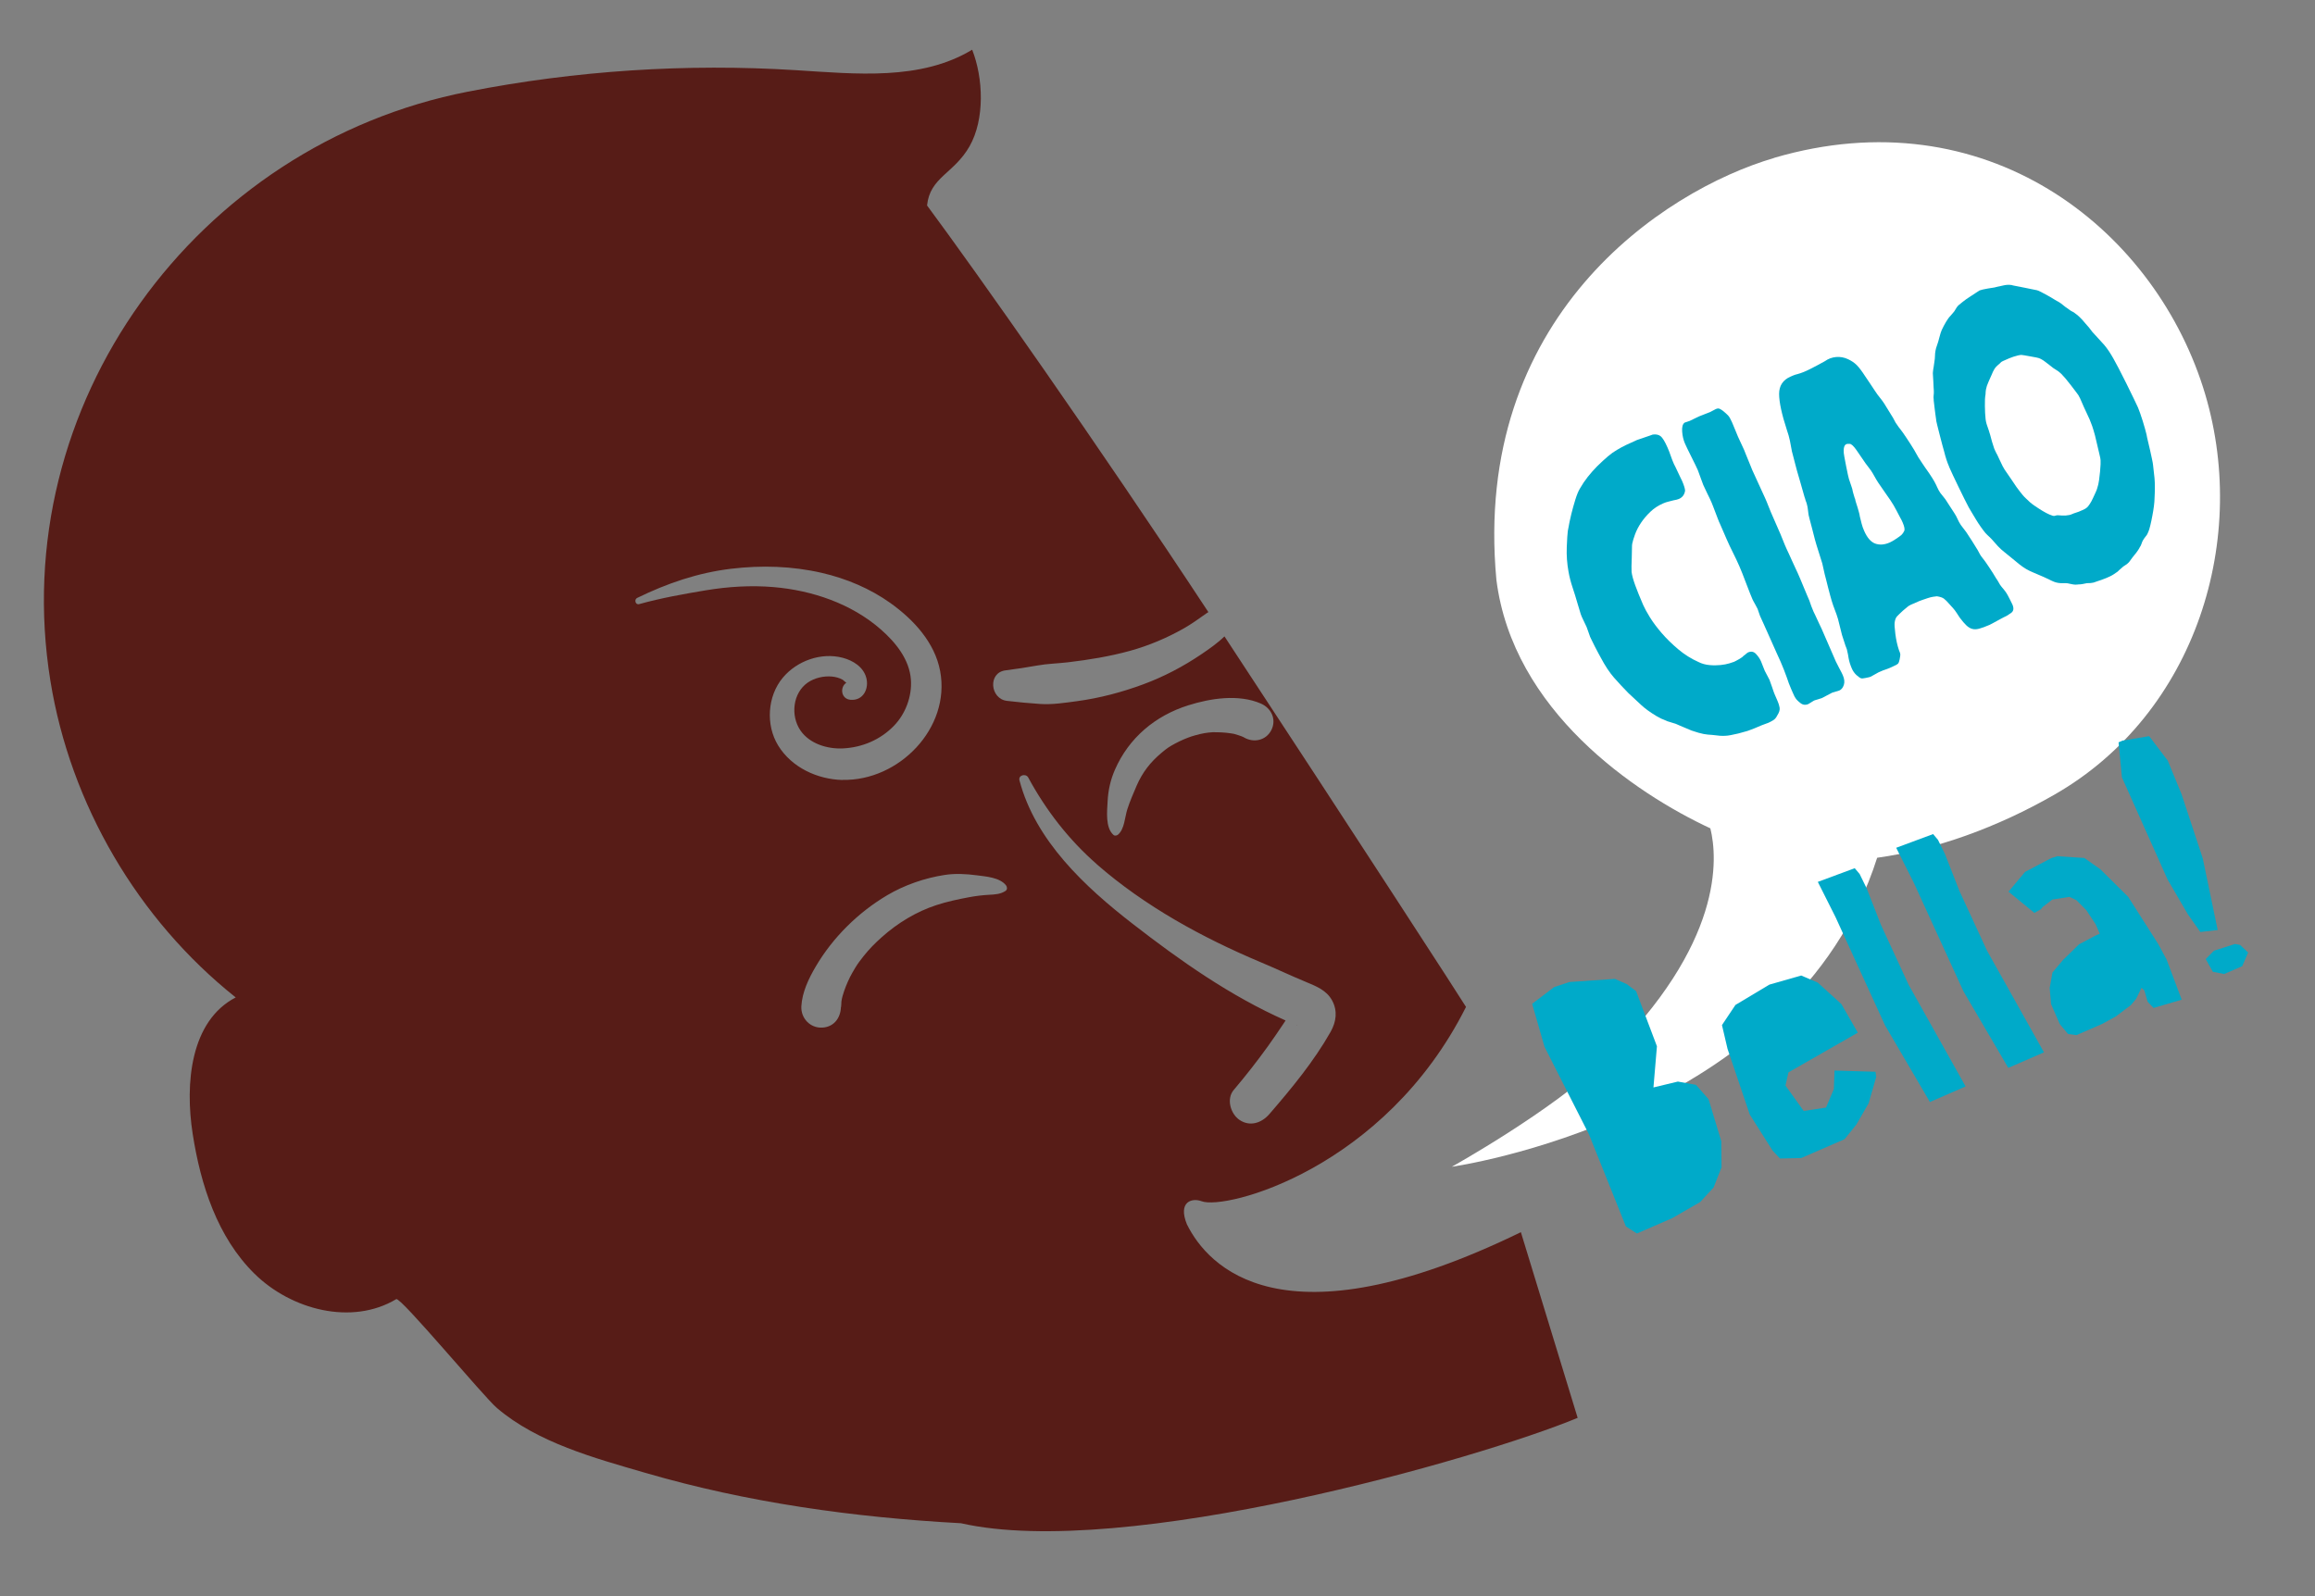
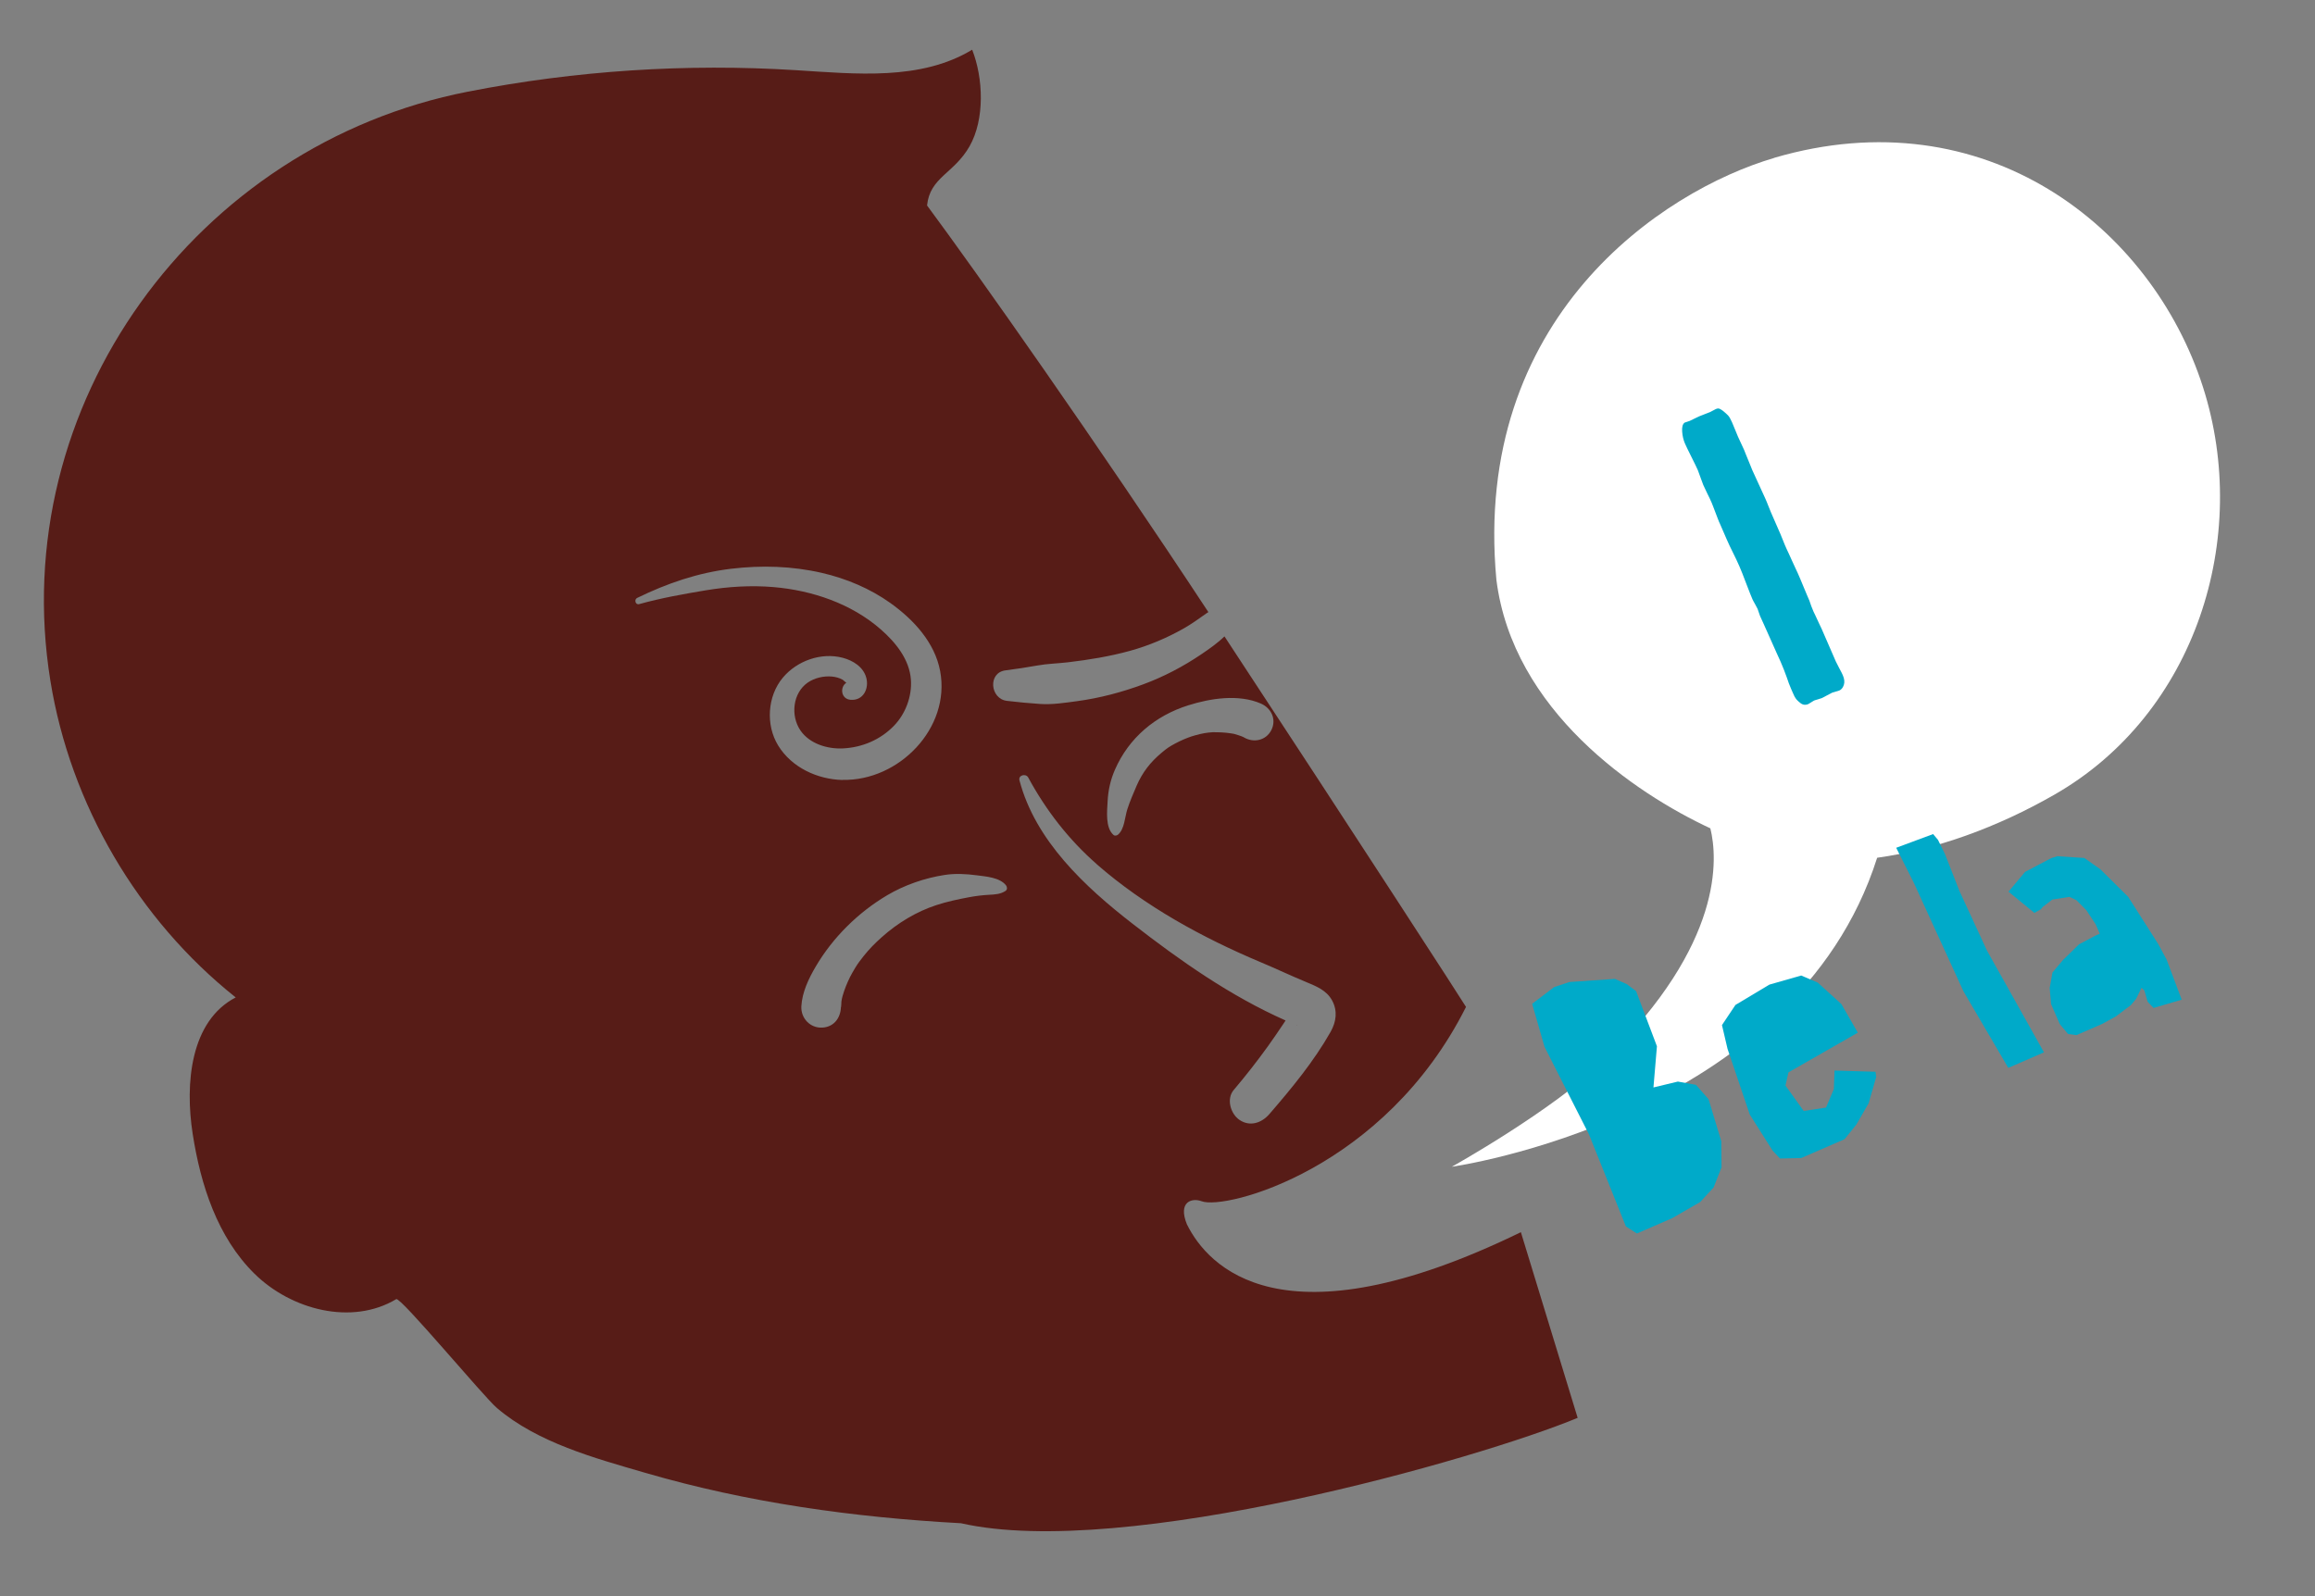
<svg xmlns="http://www.w3.org/2000/svg" id="Warstwa_1" version="1.1" viewBox="0 0 512.17 353.21">
  <rect x="0" y="0" width="512.17" height="353.21" fill="#808080" stroke="none" />
  <defs>
    <style>
      .st0 {
        fill: #00aac9;
      }

      .st1 {
        fill: #fff;
      }

      .st2 {
        fill: #571c17;
      }
    </style>
  </defs>
  <g>
    <path class="st2" d="M275.09,163.11c-.42-.25-.21-.11,0,0h0Z" />
    <path class="st2" d="M286.85,226.86s0,.03,0,.04c.31,0,.19,0,0-.04Z" />
    <path class="st2" d="M262.63,271.04c-2.15-5.2,1.17-5.99,3.21-5.21,5.25,2.02,40.46-7.09,58.5-43,.04-.07-25.56-39.59-53.44-82-1.54,1.5-3.38,2.78-5.15,3.98-4.01,2.71-8.28,4.95-12.82,6.63-4.78,1.77-9.69,3.06-14.74,3.74-2.61.35-5.37.78-8.01.61-2.47-.16-4.94-.4-7.4-.69-3.73-.44-4.28-6.24-.33-6.75,2.35-.3,4.69-.65,7.01-1.07,2.26-.41,4.57-.45,6.85-.72,4.57-.54,9.17-1.29,13.61-2.51,4.19-1.15,8.24-2.86,12.01-5,1.76-1,3.35-2.17,5-3.33.13-.09.27-.17.41-.26-24.64-37.43-51.39-75.36-62.24-89.99.64-6.26,5.92-7.03,9.38-13.06,3.45-6.02,3.06-15.18.6-21.41-11.39,6.9-25.72,5.36-39,4.53-24.25-1.52-48.7.08-72.55,4.75C43.41,32.04,1.27,89.63,11.15,150.67c4.42,27.33,19.34,52.82,41,70.06-10.03,5.2-11.26,19.04-9.52,30.2,1.76,11.32,5.48,22.85,13.63,30.9,8.14,8.05,21.58,11.56,31.4,5.67.96-.57,19.35,21.6,22.3,24.11,8.99,7.65,21.54,11.05,32.78,14.32,22.69,6.62,46.24,9.88,69.85,11.16,36.16,8.19,114.65-14.27,136.45-23.32l-12.56-41.09c-53.05,25.84-69.32,7.4-73.84-1.64ZM245.05,177.29c.13-2.44.64-4.72,1.62-6.96,3.08-7.05,8.93-11.95,16.21-14.24,4.93-1.56,11.13-2.53,16.06-.4,2.32,1,3.52,3.51,2.34,5.86-1.17,2.33-3.94,2.91-6.1,1.62-.02-.01-.03-.02-.05-.03-.15-.06-.3-.14-.42-.19-.51-.2-1.02-.34-1.54-.5-.06-.02-.08-.02-.12-.04-.26-.04-.52-.09-.78-.13-.65-.1-1.3-.16-1.96-.2-.61-.04-1.22-.03-1.83-.04-.09,0-.15,0-.2,0-.03,0-.05,0-.1.01-.28.03-.56.04-.84.07-1.27.15-2.54.47-3.77.86-.14.05-.61.22-.75.27-.29.11-.57.22-.85.34-.67.28-1.32.6-1.96.94-1.33.72-1.76.99-3.11,2.13-2.36,1.99-4.13,4.21-5.43,7.21-.74,1.72-1.5,3.47-2.07,5.25-.55,1.72-.61,4.39-2.07,5.6-.25.2-.71.29-.97.06-1.85-1.61-1.43-5.25-1.31-7.48ZM242.66,191.27c10.66,9.3,23.33,16.23,36.31,21.69,3.34,1.4,6.61,2.96,9.95,4.34,2.25.94,4.55,1.82,5.79,4.09,1.26,2.32.93,4.72-.33,6.96-3.68,6.51-8.67,12.56-13.55,18.2-1.69,1.95-4.27,2.86-6.61,1.28-1.97-1.33-2.94-4.65-1.28-6.61,2.66-3.14,5.2-6.38,7.6-9.72,1.2-1.68,2.37-3.38,3.51-5.1.12-.19.24-.38.37-.57-12.25-5.43-23.27-13.2-33.83-21.39-10.56-8.19-21.53-18.4-25.04-31.74-.31-1.18,1.42-1.6,1.94-.63,3.92,7.25,8.98,13.77,15.19,19.2ZM222.5,197.13c-1.11.76-2.4.82-3.72.89-1.46.08-2.93.26-4.37.53-2.41.45-4.92.98-7.25,1.75-4.45,1.45-8.56,3.96-12.04,7.06-1.57,1.39-2.83,2.69-4.03,4.19-.65.81-1.28,1.64-1.82,2.52-.26.42-.51.85-.75,1.28-.05.08-.37.7-.46.86-.66,1.34-1.23,2.74-1.64,4.17-.06.22-.12.44-.17.67.15-.58-.06.25-.09.51-.07.49,0,2.39-.13.7.18,2.63-1.29,5.01-4.13,5.15-2.67.13-4.75-2.09-4.61-4.72.17-3.13,1.63-6.16,3.19-8.81,3.78-6.43,9.4-11.98,15.81-15.77,3.85-2.27,8.26-3.79,12.67-4.48,2.35-.37,4.75-.24,7.11.07,2.05.27,5.14.47,6.51,2.24.25.32.31.92-.08,1.18ZM186.44,172.61c-5.61-.13-11.29-2.76-14.28-7.63-2.79-4.54-2.39-10.92,1.03-15.01,3.13-3.74,8.47-5.65,13.23-4.41,2.29.6,4.58,2.01,5.23,4.41.67,2.45-.69,5.15-3.5,4.89-2.09-.19-2.38-2.76-.93-3.76,0-.03-.01-.07-.03-.07-.23-.09-.54-.48-.8-.63-.71-.39-1.5-.6-2.31-.68-1.82-.17-3.85.28-5.37,1.33-3.34,2.31-3.84,7.34-1.63,10.58,2.02,2.97,5.98,4.16,9.42,3.99,4.25-.21,8.26-1.91,11.24-4.97,2.58-2.63,4.06-6.55,3.79-10.24-.32-4.48-3.37-8.24-6.63-11.1-6.53-5.73-15.2-8.66-23.76-9.39-5-.42-10.02-.11-14.97.71-4.97.83-9.91,1.71-14.77,3.06-.81.23-1.15-1.02-.44-1.37,6.67-3.25,13.43-5.57,20.82-6.46,6.71-.8,13.46-.6,20.06.92,5.41,1.25,10.69,3.47,15.21,6.71,5.08,3.64,9.77,8.69,10.95,15.02,2.36,12.62-9.15,24.36-21.59,24.07Z" />
  </g>
  <g>
    <path class="st1" d="M392.52,34.95c-24.88,7.31-66.83,35.38-61.46,93.33,3.63,28.97,30.61,47.24,47.34,55.03,1.62,6.56,3.04,25.51-23.32,51.22-11.5,11.22-33.88,23.67-33.88,23.67,0,0,75.78-10.66,94.1-68.38,13.06-1.81,26.58-6.72,39.23-13.97,31.31-17.94,43.49-56.95,32.87-90.15-11.39-35.61-48.34-64.43-94.88-50.77Z" />
    <g>
      <path class="st0" d="M343.84,218.44l3.38-1.12,10.06-.69,2.61,1.15,2.08,1.55,4.61,12.21-.77,9.11,5.4-1.3,4,.72,2.79,3.18,2.82,9.31.05,5.77-1.75,4.45-2.98,3.23-6.17,3.56-7.82,3.4-2.44-1.57-8.15-20.33-9.85-19.41-2.74-9.52,4.88-3.71Z" />
      <path class="st0" d="M411,228.54l-15.32,8.77-.66,2.92,4.03,5.62,4.94-.75,1.73-4.09.15-4.1,9.07.27.15,1.16-1.68,5.82-2.7,4.69-2.62,3.25-9.59,4.17-4.69.11-1.64-1.75-5.05-7.98-4.92-14.54-1.23-5.26,2.98-4.46,7.52-4.5,7.03-2.01,3.66,1.57,5.23,4.75,3.63,6.32Z" />
-       <path class="st0" d="M402.18,195.16l8.16-3.03,1.08,1.28,1.56,3.18,3.17,8.1,6.11,13.23,12.61,22.51-7.9,3.44-9.91-16.93-10.98-24.01-3.91-7.78Z" />
+       <path class="st0" d="M402.18,195.16Z" />
      <path class="st0" d="M419.52,187.61l8.16-3.03,1.08,1.28,1.56,3.18,3.17,8.1,6.11,13.23,12.61,22.51-7.9,3.44-9.91-16.93-10.98-24.01-3.91-7.78Z" />
      <path class="st0" d="M448.08,192.92l5.71-3.01,1.39-.43,5.96.39,3.54,2.5,6.16,6.1,6.65,10.45,1.84,3.41,3.35,8.9-6.23,1.83-1.3-1.37-.73-2.49-.62-.61-1.21,2.46-1.16,1.38-3.3,2.49-2.97,1.64-5.76,2.51-1.86-.24-1.83-2.19-1.93-4.43-.31-3.55.61-3.43,2.31-2.76,3.57-3.49,3.56-1.9,1.03-.45-.9-2.07-2.07-3.14-2.19-2.21-1.55-.73-3.78.59-2.1,1.62-.46.55-1.41.79-5.73-4.7,3.7-4.42Z" />
-       <path class="st0" d="M468.71,164.28l.88-.39,5.89-.98,4.11,5.41,3.06,7.44,4.69,14.2,3.3,15.85-3.84.44-2.75-3.9-4.49-7.7-10.11-22.63-.74-7.75ZM494.45,208.9l1.14.21,1.79,1.68-1.32,3.03-3.99,1.73-2.5-.49-1.58-2.82,1.83-1.85,4.62-1.48Z" />
    </g>
    <g>
-       <path class="st0" d="M349.93,136.44c-.15-.35-.27-.69-.35-1.01-.08-.32-.28-.97-.59-1.96-.34-1.19-.7-2.35-1.08-3.48-.38-1.14-.68-2.29-.89-3.46-.33-1.83-.46-3.63-.39-5.42.07-1.79.15-2.98.23-3.58.27-1.52.53-2.8.79-3.82.25-1.02.55-2.06.87-3.12.33-1.06.66-1.87,1-2.44.53-.93,1.11-1.8,1.75-2.61.64-.81,1.33-1.58,2.05-2.32.9-.88,1.69-1.61,2.37-2.19.68-.58,1.36-1.07,2.03-1.46.67-.4,1.36-.77,2.06-1.11.7-.34,1.49-.7,2.37-1.08.05-.02.25-.09.61-.21.36-.12.74-.25,1.14-.39.4-.14.77-.27,1.11-.38.33-.11.54-.18.64-.23.71-.1,1.29.02,1.73.35.44.34.95,1.18,1.55,2.54.26.59.49,1.19.7,1.81.21.61.44,1.21.7,1.8.05.12.17.35.35.69.18.34.36.72.54,1.14s.36.79.54,1.14c.18.34.31.6.38.78.41.95.63,1.66.67,2.14-.13.9-.59,1.52-1.38,1.86-.25.11-.64.21-1.18.3-.42.11-.81.21-1.18.3-.37.09-.75.22-1.14.39-1.08.47-2.02,1.09-2.82,1.86-.8.77-1.49,1.58-2.05,2.42-.57.84-1,1.69-1.31,2.52-.31.84-.52,1.53-.63,2.07-.05.16-.07.54-.07,1.14,0,.6-.02,1.24-.04,1.92-.03.68-.04,1.34-.06,1.98-.01.64,0,1.06.02,1.25.09.74.36,1.73.81,2.97.45,1.24,1.04,2.69,1.76,4.35.31.71.81,1.62,1.49,2.73.69,1.11,1.56,2.27,2.62,3.5,1.06,1.23,2.28,2.42,3.66,3.58,1.38,1.16,2.87,2.09,4.46,2.8.75.38,1.56.6,2.44.68.88.08,1.69.07,2.45-.01.75-.08,1.4-.2,1.94-.37.54-.17.88-.28,1.03-.34.2-.08.56-.28,1.1-.58.54-.3.88-.56,1.02-.76.1-.04.26-.17.49-.37.23-.2.39-.33.49-.37.69-.3,1.28-.19,1.77.34.49.52.87,1.08,1.12,1.67.05.12.18.45.39.99.21.54.35.9.43,1.08.05.12.22.45.52.99.29.54.47.87.52.99.1.24.29.77.57,1.6.27.83.46,1.36.57,1.6l.69,1.6c.18.41.32.86.41,1.35.09.49-.09,1.08-.54,1.77-.22.45-.49.78-.84,1-.34.22-.71.41-1.1.59-.1.04-.39.15-.87.32-.48.17-.98.37-1.49.6s-1.01.42-1.49.6c-.48.17-.74.27-.79.29-.37.09-.71.18-1.01.28-.31.1-.65.19-1.01.28-.69.16-1.25.28-1.68.36-.43.08-.83.14-1.2.15-.37.02-.77.02-1.19-.01-.42-.03-1-.09-1.75-.19-.59-.02-1.21-.09-1.84-.2-.63-.11-1.53-.37-2.7-.77l-2.58-1.09c-.6-.3-1.21-.53-1.83-.68-.62-.15-1.23-.38-1.83-.68-.27-.09-.53-.21-.77-.35-.24-.14-.51-.29-.81-.44-1.35-.82-2.44-1.61-3.26-2.37-.83-.76-1.78-1.65-2.86-2.66-1.16-1.18-2.23-2.33-3.21-3.45-.98-1.12-1.97-2.62-2.97-4.51-.05-.12-.2-.39-.44-.81-.24-.42-.49-.89-.75-1.42-.26-.52-.49-1-.71-1.43-.22-.43-.35-.71-.4-.83s-.17-.47-.37-1.05c-.2-.58-.33-.96-.41-1.14s-.26-.56-.54-1.14c-.28-.58-.46-.96-.54-1.14Z" />
      <path class="st0" d="M380.37,115.6c-.08-.18-.19-.46-.34-.86-.15-.39-.31-.83-.5-1.31-.19-.48-.35-.92-.5-1.31-.15-.39-.26-.68-.34-.86-.28-.65-.59-1.31-.93-1.97-.33-.66-.64-1.32-.93-1.97-.1-.23-.3-.78-.6-1.63-.3-.85-.5-1.4-.6-1.64s-.29-.63-.55-1.18c-.26-.55-.56-1.14-.88-1.78-.32-.63-.62-1.22-.88-1.78-.26-.55-.45-.95-.55-1.18-.33-.77-.54-1.65-.61-2.63-.07-.99.11-1.65.54-1.97.08-.04.27-.1.56-.19.29-.09.48-.16.56-.19.16-.07.51-.24,1.03-.5.53-.26.88-.43,1.04-.5.4-.17.81-.33,1.22-.48.41-.14.82-.3,1.23-.48.08-.04.28-.14.61-.32.33-.18.55-.29.67-.35.32-.14.6-.16.84-.05.24.11.5.27.79.5.45.37.8.69,1.06.96s.55.76.86,1.47c.1.24.32.76.65,1.56.33.81.55,1.36.68,1.65.1.24.33.72.67,1.45.34.73.58,1.24.71,1.54.08.18.19.46.34.86.15.4.32.83.53,1.3s.39.92.55,1.34c.16.42.28.72.36.9.44,1.01.91,2.03,1.41,3.08.5,1.05.97,2.07,1.41,3.08l.35.8c.15.35.31.74.47,1.17.16.42.32.81.47,1.17l.35.8,1.47,3.37.33.75c.17.38.33.79.49,1.21.16.42.32.81.47,1.16l.35.8c.08.18.24.53.49,1.05.25.52.5,1.07.74,1.63s.49,1.11.75,1.63c.25.52.43.9.53,1.14l.5,1.15c.26.59.52,1.23.8,1.92.27.69.53,1.31.78,1.87l.48,1.11c.14.43.28.84.43,1.24.15.39.31.8.49,1.21.05.12.16.35.34.7s.35.73.53,1.14.36.79.53,1.14c.17.35.3.61.38.79l3.16,7.27c.1.24.35.73.75,1.47.4.74.66,1.26.79,1.56.36.83.44,1.55.23,2.17-.21.62-.54,1.02-.98,1.22-.08.04-.34.11-.76.23-.43.12-.7.2-.82.25-.2.09-.59.29-1.17.61-.58.32-.97.53-1.17.61-.12.05-.4.14-.85.27-.45.13-.73.21-.85.27-.08.04-.29.16-.62.38-.34.22-.54.34-.62.38-.64.28-1.24.21-1.78-.23-.55-.43-.92-.81-1.11-1.15-.09-.1-.26-.43-.5-.99l-.41-.93c-.21-.47-.38-.9-.53-1.3-.15-.39-.29-.8-.43-1.24-.22-.61-.44-1.2-.66-1.77-.22-.57-.47-1.15-.72-1.74-.15-.35-.45-1-.88-1.94-.43-.93-.88-1.95-1.36-3.05s-.94-2.12-1.38-3.09c-.44-.97-.76-1.66-.94-2.07-.05-.12-.14-.38-.27-.78-.13-.4-.22-.66-.27-.78-.08-.18-.27-.53-.57-1.07-.3-.54-.5-.89-.57-1.07-.1-.24-.29-.68-.55-1.34-.26-.66-.54-1.38-.84-2.17-.29-.78-.58-1.52-.85-2.21-.28-.69-.48-1.18-.61-1.48-.46-1.06-.95-2.1-1.46-3.11-.51-1.01-.98-2.01-1.42-3.02l-1.58-3.64Z" />
-       <path class="st0" d="M422.67,133.88c-.2.09-.41.21-.62.38-.22.16-.57.46-1.05.88-.58.54-1.01.95-1.29,1.25-.28.3-.45.74-.53,1.34-.07.38-.02,1.24.15,2.57.17,1.33.44,2.52.79,3.56.21.47.31.8.31.97,0,.17-.04.53-.15,1.07-.09.46-.2.77-.34.94s-.61.43-1.42.78l-.57.25c-.26.11-.55.22-.86.32-.32.1-.61.21-.89.34l-.6.26c-.12.05-.4.21-.84.47-.44.26-.74.43-.9.5s-.53.16-1.1.27c-.57.11-.9.14-.96.1-.28-.09-.64-.34-1.08-.74-.44-.41-.79-.9-1.04-1.5-.33-.77-.56-1.51-.69-2.23-.1-.66-.19-1.15-.28-1.46-.05-.33-.13-.63-.25-.89s-.22-.56-.31-.87c-.11-.37-.23-.71-.33-1.01-.11-.3-.21-.61-.3-.93-.09-.31-.24-.9-.44-1.76-.21-.86-.35-1.44-.44-1.76-.2-.68-.44-1.36-.7-2.02-.26-.66-.49-1.33-.7-2.02-.06-.25-.17-.65-.33-1.17-.16-.53-.31-1.1-.45-1.7-.14-.6-.29-1.19-.44-1.76-.15-.57-.26-.98-.32-1.23-.07-.39-.16-.79-.27-1.2-.11-.41-.2-.81-.27-1.2-.2-.68-.42-1.37-.64-2.04s-.44-1.36-.64-2.04c-.05-.12-.17-.52-.35-1.22-.18-.69-.37-1.44-.57-2.23-.2-.79-.4-1.55-.6-2.27-.19-.72-.29-1.19-.29-1.4-.05-.33-.09-.65-.12-.95-.04-.3-.1-.61-.19-.92-.04-.2-.1-.39-.19-.6s-.15-.41-.19-.6c-.08-.18-.21-.63-.41-1.35-.2-.72-.42-1.52-.68-2.39-.26-.87-.5-1.7-.72-2.48-.22-.78-.35-1.27-.39-1.47-.04-.2-.09-.4-.16-.62-.07-.21-.12-.42-.16-.62-.18-.62-.32-1.16-.42-1.61-.07-.39-.15-.78-.22-1.17s-.15-.78-.22-1.17c-.08-.39-.17-.77-.28-1.14-.11-.37-.24-.77-.38-1.2-1.15-3.51-1.72-6.18-1.73-8,0-1.82.84-3.11,2.52-3.84l.6-.26c.28-.12.6-.22.94-.3.86-.23,1.78-.6,2.78-1.11,1-.5,2.1-1.09,3.29-1.75.73-.53,1.55-.83,2.47-.92.92-.08,1.8.08,2.65.48.78.36,1.42.8,1.94,1.32.51.52,1.14,1.35,1.88,2.5.38.54.75,1.08,1.1,1.63.36.55.74,1.12,1.14,1.72.29.44.61.88.97,1.32.36.44.68.88.97,1.32l1.95,3.16c.17.28.3.54.41.77s.26.48.47.74c.17.28.46.68.88,1.2.21.26.62.84,1.22,1.74.61.9,1.17,1.79,1.71,2.68.44.79.74,1.33.91,1.61.17.28.45.72.86,1.31.17.28.4.62.69,1.02.29.4.58.8.85,1.21.27.41.52.79.75,1.15.23.36.37.6.42.71.25.46.46.89.64,1.3s.4.81.66,1.19c.21.26.4.5.56.7.16.21.35.45.56.71.17.28.5.79.98,1.52.49.74.82,1.25.99,1.52.29.44.53.88.72,1.32s.43.88.72,1.32c.21.26.41.53.6.79.19.27.39.54.6.79.29.44.72,1.11,1.31,2.01.58.91.99,1.56,1.21,1.95.25.46.42.78.53.98.11.2.27.43.48.69.42.52.94,1.24,1.55,2.17.62.93,1.12,1.73,1.51,2.4.23.32.43.64.6.95.16.32.35.61.56.87.21.26.41.5.61.74.2.23.38.49.55.76.12.16.35.59.7,1.28.35.69.55,1.1.6,1.21.36.83.28,1.44-.24,1.84-.52.4-1.06.73-1.62.97-.12.05-.32.16-.61.32-.29.16-.61.33-.96.52-.35.19-.68.37-.99.54-.31.17-.52.28-.64.33-.92.4-1.69.68-2.29.84-.6.16-1.12.17-1.56.04-.44-.13-.86-.38-1.27-.77-.41-.38-.89-.95-1.45-1.69-.26-.38-.5-.75-.73-1.11-.23-.36-.48-.69-.75-.99l-.82-.91c-.48-.56-.89-.97-1.21-1.21-.32-.24-.84-.42-1.56-.53-.19.01-.47.05-.85.11-.38.06-.77.16-1.16.29-.39.14-.77.27-1.12.38-.35.12-.61.21-.77.28l-1.93.84ZM410.41,110.33c.05.33.13.66.25,1,.12.33.23.66.31.97.09.31.18.64.28.98.1.34.18.68.22,1.01.12.51.26,1.03.39,1.57.14.54.32,1.07.56,1.6.67,1.54,1.49,2.48,2.45,2.83.97.35,2.03.28,3.2-.23.32-.14.74-.37,1.24-.7.5-.33.95-.64,1.34-.95.27-.26.48-.56.64-.91.16-.35.04-.97-.34-1.86-.21-.47-.38-.82-.52-1.04-.65-1.26-1.15-2.2-1.51-2.82-.36-.62-.91-1.43-1.64-2.45-.29-.44-.58-.86-.87-1.26-.29-.4-.58-.82-.87-1.26-.29-.44-.55-.88-.8-1.34-.25-.46-.51-.9-.8-1.34-.21-.26-.41-.52-.6-.8-.19-.27-.39-.53-.6-.79-.23-.32-.57-.81-1-1.46s-.76-1.14-1-1.46c-.64-.92-1.14-1.38-1.51-1.4-.37-.02-.61,0-.73.06-.4.18-.6.65-.6,1.42-.02.29.03.76.15,1.41.12.65.25,1.33.39,2.04.14.71.27,1.34.39,1.89.12.55.19.85.22.91l.74,2.21c.07.39.16.76.26,1.1.1.34.21.7.32,1.07Z" />
-       <path class="st0" d="M431.22,103.27c-.41-.94-.78-2.05-1.09-3.32-.09-.31-.23-.83-.43-1.55s-.39-1.47-.58-2.23c-.19-.76-.37-1.47-.54-2.14-.17-.66-.25-1.1-.25-1.32-.01-.13-.05-.42-.12-.84-.07-.43-.13-.89-.18-1.4-.05-.5-.11-.96-.16-1.35-.06-.4-.07-.63-.06-.71-.05-.33-.05-.64-.01-.94.04-.3.05-.62.04-.97-.01-.13-.03-.39-.05-.77-.02-.38-.04-.81-.06-1.29-.02-.48-.04-.93-.08-1.34-.03-.41-.04-.69,0-.84.03-.36.08-.74.16-1.12.07-.38.12-.76.16-1.12.07-.38.11-.79.12-1.21,0-.42.05-.83.12-1.21.07-.38.16-.72.28-1.02.11-.29.21-.6.31-.93.1-.32.19-.64.26-.96.08-.31.17-.63.27-.96.11-.4.35-.94.72-1.63.37-.69.7-1.24,1-1.65.15-.2.31-.4.5-.59.18-.18.35-.38.5-.58.23-.24.43-.52.6-.84.17-.32.37-.6.6-.84.18-.15.5-.41.98-.8.48-.38.99-.75,1.53-1.09.54-.34,1.03-.66,1.45-.95.42-.29.68-.45.76-.49.12-.05.35-.12.7-.2.35-.08.72-.16,1.12-.22.4-.07.78-.13,1.14-.18.36-.05.6-.1.72-.16.57-.11,1.13-.23,1.67-.36.54-.13,1.12-.15,1.73-.07.07.04.38.12.96.22.57.1,1.18.22,1.84.36.66.14,1.26.26,1.81.37.55.11.88.18.99.2.21.05.54.19.97.42.44.23.89.48,1.36.73.47.25.93.53,1.4.82.46.29.84.51,1.15.66.33.21.65.44.95.7.3.26.62.49.95.7.45.37.91.66,1.38.87.49.35.91.69,1.27,1.03.36.34.79.81,1.31,1.44.27.3.54.61.8.92.25.31.5.63.73.95.46.5.89.98,1.31,1.43.41.45.85.93,1.31,1.44.69.82,1.37,1.83,2.03,3.02.19.34.57,1.04,1.13,2.09.56,1.06,1.13,2.19,1.73,3.41.6,1.21,1.15,2.34,1.66,3.39.5,1.05.81,1.69.91,1.92.13.3.29.72.48,1.27.19.55.39,1.13.58,1.75.2.62.37,1.21.52,1.77.15.57.26.98.32,1.23.05.33.15.81.31,1.45.16.64.31,1.29.46,1.96.15.67.29,1.33.43,1.97.14.65.22,1.1.24,1.37.11.8.21,1.75.32,2.87.1,1.11.11,2.64,0,4.59,0,.35-.04.88-.13,1.59-.09.71-.21,1.43-.35,2.15-.13.73-.28,1.42-.44,2.09-.16.67-.3,1.13-.42,1.4-.15.42-.34.77-.58,1.04-.24.28-.46.61-.68.98-.13.26-.23.52-.31.77-.08.25-.2.48-.35.68-.02.08-.14.29-.37.64-.23.35-.5.71-.82,1.09-.31.38-.6.75-.85,1.11-.25.36-.4.54-.44.56-.23.24-.48.44-.75.59-.27.15-.54.36-.81.62-.18.15-.33.28-.47.41-.14.13-.27.26-.41.39-.65.49-1.26.86-1.82,1.11l-.73.32c-.32.14-.66.27-1.02.39-.36.12-.7.23-1.04.35-.34.11-.56.19-.68.24-.39.1-.9.14-1.52.14-.31.06-.61.12-.89.18-.29.06-.6.09-.93.09-.49.08-.96.06-1.38-.03-.53-.12-.89-.19-1.07-.22-.18-.03-.53-.03-1.05-.02-.33,0-.65-.01-.96-.06-.31-.04-.63-.13-.98-.26-.41-.17-.8-.35-1.17-.55-.37-.19-.76-.37-1.17-.54-.89-.39-1.62-.7-2.2-.94-.58-.24-1.12-.5-1.6-.78-.48-.28-1-.64-1.54-1.07-.55-.43-1.23-.99-2.06-1.69-.45-.37-.82-.66-1.1-.89-.29-.23-.55-.45-.79-.66-.24-.21-.49-.46-.75-.73-.26-.27-.59-.64-.98-1.1-.3-.36-.61-.68-.92-.97-.32-.28-.61-.58-.89-.88-.3-.36-.64-.81-1.02-1.35s-.74-1.08-1.07-1.64c-.34-.55-.65-1.07-.93-1.55-.28-.48-.5-.85-.67-1.13-.25-.46-.58-1.1-.99-1.94-.41-.84-.84-1.71-1.28-2.61-.44-.9-.84-1.74-1.21-2.53-.37-.79-.65-1.42-.86-1.89ZM441.79,100.47c.17.34.35.71.51,1.09s.42.92.77,1.61c.27.52.58,1.01.94,1.49.35.48.68.97,1,1.46.43.66.8,1.2,1.1,1.63.31.43.56.77.77,1.03.21.26.42.52.63.78.21.26.47.53.79.82.53.55,1.11,1.05,1.77,1.5.65.45,1.27.85,1.85,1.2.58.35,1.08.6,1.49.78.41.17.67.27.78.29.21.05.41.03.59-.05s.4-.1.65-.07c.15,0,.28.02.41.03.13.02.26.03.41.03.29.02.53.02.72,0,.45-.06.76-.1.91-.13.15-.03.45-.14.9-.34.08-.04.27-.1.56-.19.3-.09.48-.16.56-.19l.79-.34c.48-.21.79-.38.93-.51.22-.16.45-.44.71-.84.26-.39.5-.83.72-1.32.22-.48.43-.92.61-1.32s.3-.71.35-.94c.17-.49.3-1.08.39-1.75.09-.67.17-1.3.22-1.89.06-.59.09-1.11.11-1.58.01-.46.02-.76,0-.9,0-.21-.08-.65-.25-1.32-.17-.66-.5-2.05-.98-4.16-.24-.88-.45-1.58-.63-2.1-.18-.52-.36-.99-.54-1.4-.21-.47-.42-.94-.65-1.41-.23-.46-.44-.93-.65-1.4l-.5-1.15-.33-.75c-.09-.21-.22-.45-.39-.73-.03-.06-.2-.3-.53-.72-.33-.42-.69-.9-1.09-1.43-.4-.53-.8-1.03-1.19-1.49-.39-.46-.71-.81-.96-1.06-.41-.39-.8-.69-1.19-.91s-.77-.49-1.15-.82c-.36-.27-.72-.55-1.09-.84-.37-.3-.74-.54-1.11-.73-.2-.13-.52-.23-.97-.32-.45-.09-.9-.17-1.37-.25-.47-.08-.89-.16-1.29-.23-.39-.07-.61-.1-.65-.09-.15,0-.39.03-.74.11-.35.08-.69.18-1.03.29-.33.11-.65.23-.96.36l-.57.25-.82.36c-.26.11-.47.27-.62.48-.35.3-.62.53-.8.72s-.33.37-.44.56c-.11.19-.21.37-.3.55-.09.18-.2.44-.34.78-.27.61-.48,1.09-.64,1.44-.16.35-.28.67-.38.95-.09.29-.16.56-.21.83-.05.27-.08.61-.09,1.04-.12.62-.17,1.5-.14,2.65.02,1.15.06,1.96.12,2.43.03.62.16,1.25.39,1.89.23.64.45,1.3.65,1.99.13.51.26,1.01.41,1.51.15.5.3.99.47,1.48l.23.53c.05.12.16.35.34.7Z" />
    </g>
  </g>
</svg>